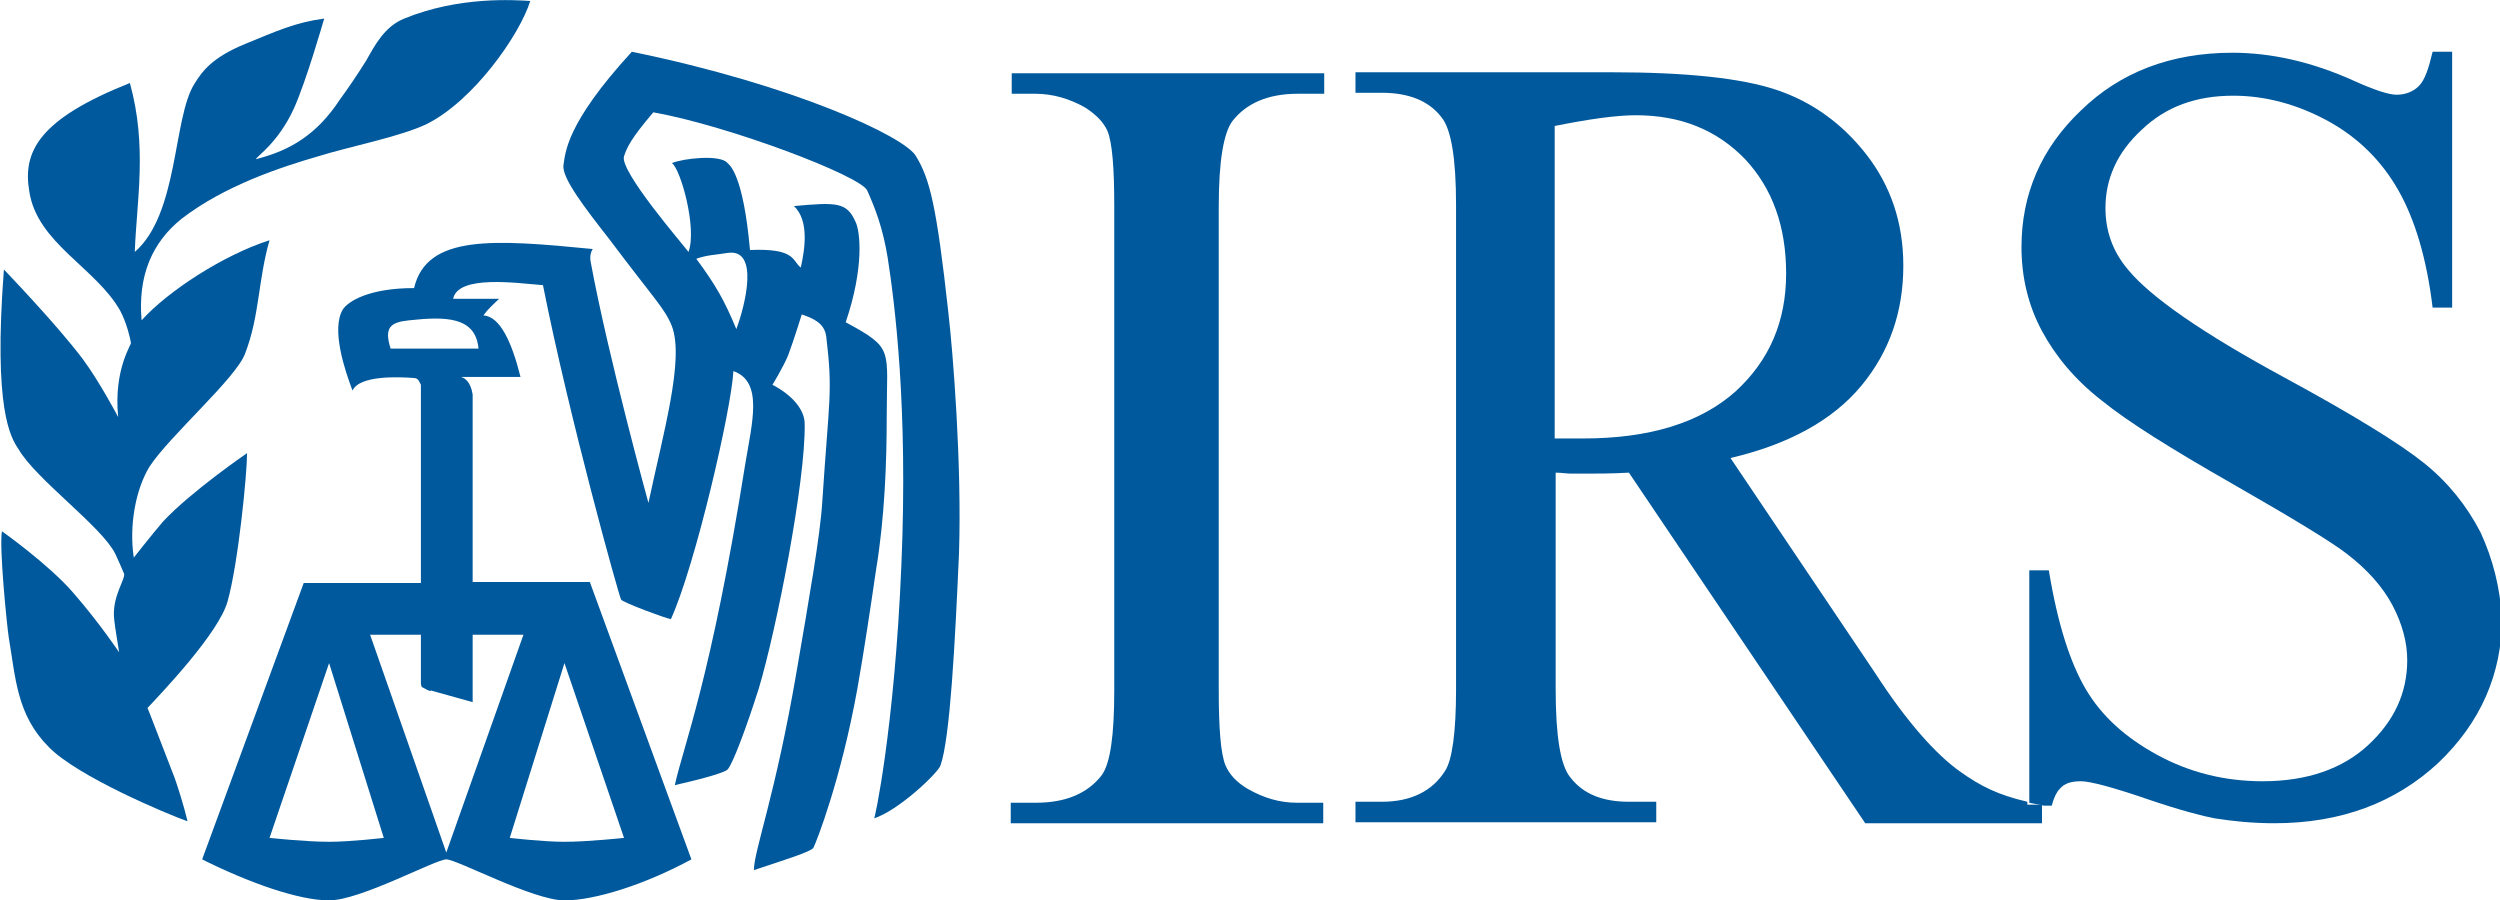
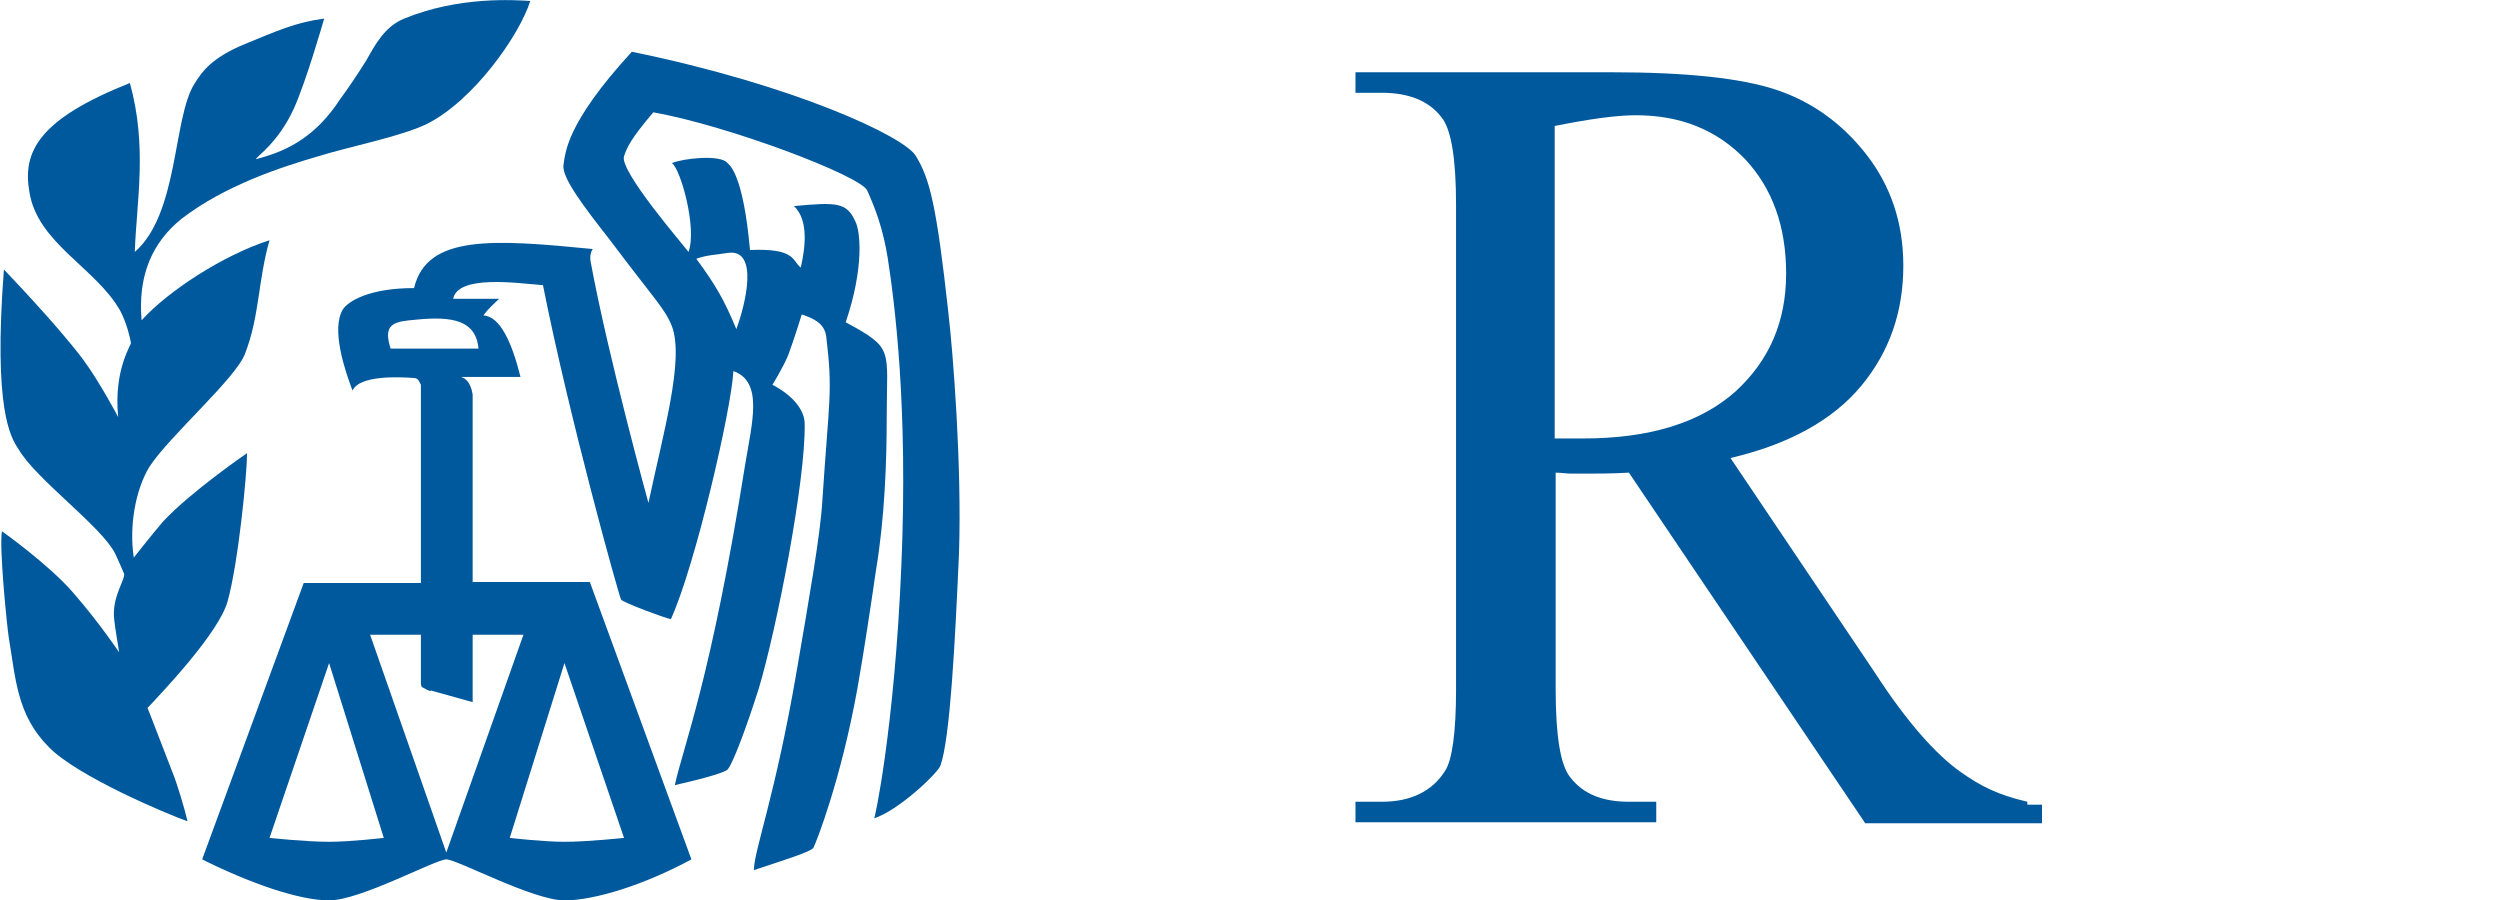
<svg xmlns="http://www.w3.org/2000/svg" id="Layer_1" x="0px" y="0px" viewBox="0 0 256 92.2" style="enable-background:new 0 0 256 92.2;" xml:space="preserve">
  <style type="text/css">	.st0{fill:#00599C;}</style>
  <g>
    <path class="st0" d="M93.8,16C92.7,14,81.3,8.7,64.7,5.3c-6.8,7.4-6.8,10.4-7,11.6c-0.2,1.3,2.2,4.4,4.7,7.6c4.5,6,5.7,7.1,6.4,8.9  c1.3,3.4-0.9,11-2.4,18.1c0,0-4.1-14.9-5.9-24.6c-0.2-0.9,0.2-1.4,0.2-1.4c-10.2-1-17-1.5-18.3,4c-4.7,0-6.8,1.4-7.3,2.2  c-1.2,2,0.2,6.2,1,8.3c0.7-1.6,4.8-1.4,6.2-1.3c0.6,0,0.6,0.4,0.8,0.7l0,20.3h-12L20.7,88c4.8,2.4,9.9,4.2,13,4.2  c3.2,0,10.9-4.2,12-4.2c1.1,0,8.9,4.2,12.1,4.2c3.1,0,8.2-1.6,13-4.2L60.4,59.6h-12V40.4c-0.2-1.3-0.8-1.7-1.2-1.8h6.1  c-0.9-3.6-2.1-6.2-3.8-6.3c0.5-0.7,0.9-1,1.6-1.7h-4.7c0.5-2.5,6.6-1.6,9.2-1.4c2.7,13.6,7.8,31.9,8,32.2c0.2,0.3,4.5,1.9,5.1,2  c2.5-5.5,6.2-21.5,6.4-25.4c3.1,1.1,1.9,5.3,1.2,9.6c-3.5,22-6.3,28.7-7.2,32.8c3.1-0.7,5.1-1.3,5.4-1.6c0.5-0.5,1.9-4.2,3.2-8.3  c1.8-6,4.8-21.2,4.7-27.1c0-1.4-1.2-2.9-3.3-4c0,0,1.1-1.8,1.6-3c0.6-1.6,1.4-4.2,1.4-4.2c1.2,0.4,2.3,0.9,2.5,2.2  c0.7,5.8,0.3,6.3-0.4,17c-0.2,3.4-1.4,10.2-2.6,17.2c-2.2,12.9-4.4,18.5-4.4,20.5c3.3-1.1,5.9-1.9,6.1-2.3  c0.3-0.6,2.8-6.9,4.5-16.3c0.7-4,1.3-8,1.9-12.1c0.9-5.4,1.1-11.1,1.1-15.8c0-6.9,0.8-6.9-4.2-9.6c1.9-5.6,1.5-9.3,1-10.3  c-0.9-2-1.9-2-6.3-1.6c1.6,1.5,1.1,4.5,0.7,6.3c-0.9-0.7-0.5-2-5.2-1.8c-0.7-7.8-2.1-8.7-2.3-8.9c-0.7-0.9-4.5-0.5-5.7,0  c0.9,0.6,2.6,6.7,1.7,9.1c-0.5-0.7-7.1-8.3-6.6-9.8c0.3-0.9,0.7-1.8,3-4.5c7.8,1.4,21.2,6.5,21.9,8c0.8,1.8,1.6,3.8,2.1,6.9  c0.7,4.5,2.1,15.2,1.4,31.5c-0.7,16.8-2.8,26.4-2.8,25.9c2.5-0.8,6.5-4.6,6.8-5.4c1-2.8,1.5-12.7,1.9-21.7  c0.3-9.1-0.6-20.5-1.1-24.8C95.9,21,95.2,18.3,93.8,16z M33.7,86.2c-2.4,0-6.1-0.4-6.1-0.4l6.1-17.9l5.6,17.9  C39.3,85.8,35.9,86.2,33.7,86.2z M63.9,85.8c0,0-3.7,0.4-6.1,0.4c-2.2,0-5.6-0.4-5.6-0.4l5.6-17.9L63.9,85.8z M48.4,71.9V65h5.2  l-7.9,22.3L37.9,65h5.2v4.9c0,0,0,0.5,0.2,0.5c0.7,0.4,0.8,0.4,0.8,0.3L48.4,71.9z M49,35.7h-9c-0.7-2.2,0-2.7,1.9-2.9  C45.6,32.4,48.7,32.4,49,35.7z M74.5,25.9c3.3-0.5,1.8,5.4,0.9,7.8c-1.2-2.9-2.1-4.5-4.1-7.2C72.4,26.1,73.3,26.1,74.5,25.9z" />
    <path class="st0" d="M15.1,72.5c1.6-1.7,7.3-7.7,8.2-10.9c1.1-3.9,2-13.1,2-15.2c0,0-5.7,3.9-8.6,7c-1.2,1.4-3,3.7-3,3.7  c-0.5-3.3,0.2-7,1.6-9.3c2-3.1,8.9-9.1,9.8-11.6c1.5-3.9,1.3-7.4,2.5-11.6c-4.7,1.5-10.4,5.2-13.1,8.2c-0.4-4.6,1.1-8,4.1-10.4  c4.4-3.4,10.2-5.3,14-6.4c3.2-1,8.4-2,11.1-3.3c4.8-2.4,9.5-9.1,10.6-12.6C52.7,0,47-0.4,41.4,1.9c-2,0.8-3,2.7-3.9,4.3  c-1,1.6-1.9,2.9-2.7,4c-2.3,3.5-5,5.2-8.6,6.1c0.1-0.3,2.3-1.7,3.9-5.2c1.3-2.9,3-8.9,3.1-9.2c-3,0.4-4.9,1.3-8.1,2.6  c-3.4,1.4-4.4,2.8-5.2,4.1c-2.2,3.5-1.6,13.3-6.1,17.2C14,20.5,15.1,15,13.3,8.5C4,12.2,2.3,15.5,3,19.6c0.8,5.3,6.8,7.8,9.3,12.2  c0.7,1.3,1.1,3.1,1.1,3.3c0.2,0-1.8,2.6-1.3,7.6c0,0-1.9-3.6-3.6-5.9c-2.7-3.6-8.1-9.2-8.1-9.2C-0.7,42,1.1,44.8,1.9,46  c1.8,3.1,8.5,7.9,9.9,10.7c0.7,1.5,0.9,2.1,0.9,2c0.2,0.6-1.3,2.4-1,4.8c0.1,0.9,0.3,2,0.5,3.3c0,0-2-3-4.7-6.1  c-2.5-2.9-7.3-6.3-7.3-6.3c-0.3,1.6,0.5,9.6,0.7,10.9c0.7,4.1,0.8,7.9,4.1,11.2c2.9,3,12.2,6.9,14.2,7.6c0,0-0.4-1.8-1.3-4.4  C16.8,76.9,15.1,72.4,15.1,72.5z" />
-     <path class="st0" d="M103.4,9.6h2.6c1.8,0,3.5,0.5,5.1,1.4c1.1,0.7,1.9,1.5,2.3,2.4c0.5,1.2,0.7,3.8,0.7,7.7v49.6  c0,4.6-0.4,7.5-1.3,8.7c-1.4,1.8-3.6,2.8-6.7,2.8h-2.6v2.1h32v-2.1h-2.7c-1.8,0-3.4-0.5-5-1.4c-1.2-0.7-1.9-1.5-2.3-2.4  c-0.5-1.2-0.7-3.8-0.7-7.7V21.1c0-4.6,0.5-7.5,1.4-8.7c1.4-1.8,3.6-2.8,6.7-2.8h2.7V7.5h-32V9.6z" />
    <path class="st0" d="M207.6,82.1c-3-0.7-4.8-1.6-6.9-3.1c-2.4-1.7-5.4-5-8.7-10.1l-14.8-22c6-1.4,10.5-3.9,13.4-7.4  c2.9-3.5,4.3-7.6,4.3-12.3c0-4.4-1.3-8.2-3.8-11.4c-2.5-3.2-5.6-5.4-9.2-6.6c-3.6-1.2-9.2-1.8-16.9-1.8h-26.2v2.1h2.7  c2.7,0,4.8,0.8,6.1,2.5c1,1.2,1.5,4.2,1.5,9v49.6c0,4.4-0.4,7.2-1.1,8.3c-1.3,2.1-3.5,3.2-6.5,3.2h-2.7v2.1h30.8v-2.1h-2.8  c-2.7,0-4.7-0.8-6-2.5c-1-1.2-1.5-4.2-1.5-9V48.4c0.6,0,1.1,0.1,1.6,0.1c0.5,0,1,0,1.5,0c1.1,0,2.6,0,4.4-0.1L191,84.3h18.1l0-1.9  h-1.5V82.1z M162.1,44.9c-0.3,0-0.7,0-1.2,0c-0.5,0-1.1,0-1.7,0V12.9c3.5-0.7,6.3-1.1,8.3-1.1c4.6,0,8.3,1.5,11.2,4.5  c2.8,3,4.2,6.9,4.2,11.7c0,4.9-1.7,8.9-5.2,12.1C174.1,43.3,168.9,44.9,162.1,44.9z" />
-     <path class="st0" d="M254,54.5c-1.4-2.7-3.3-5.1-5.8-7.1c-2.5-2-7.2-4.9-14.2-8.7c-8.5-4.6-13.8-8.3-16.1-11.1  c-1.6-1.9-2.3-4-2.3-6.3c0-3,1.2-5.7,3.7-8c2.5-2.4,5.6-3.5,9.4-3.5c3.3,0,6.6,0.9,9.7,2.6c3.1,1.7,5.5,4.1,7.2,7.1  c1.7,3,2.9,7,3.5,12h2V5.3h-2c-0.4,1.7-0.8,2.9-1.4,3.5c-0.6,0.6-1.4,0.9-2.3,0.9c-0.8,0-2.3-0.5-4.3-1.4c-4.4-2-8.6-2.9-12.5-2.9  c-6.3,0-11.5,2-15.5,5.9c-4.1,3.9-6.1,8.6-6.1,14c0,3.1,0.7,6,2.1,8.6c1.4,2.6,3.4,5,6.1,7.1c2.7,2.2,7.2,5,13.5,8.6  c6.3,3.6,10.2,6,11.6,7.1c2.1,1.6,3.7,3.4,4.7,5.3c1,1.9,1.5,3.8,1.5,5.6c0,3.3-1.3,6.2-4,8.7c-2.6,2.4-6.2,3.7-10.8,3.7  c-3.9,0-7.5-0.9-10.8-2.7c-3.3-1.8-5.7-4-7.3-6.7c-1.6-2.7-2.9-6.7-3.8-12.2h-2v23.8c0.5,0.1,1,0.2,1.5,0.3l0,0h0.8  c0.2-0.8,0.5-1.4,0.8-1.7c0.5-0.6,1.2-0.8,2.2-0.8c0.9,0,3.2,0.6,6.7,1.8c3.5,1.2,5.9,1.8,7,2c1.9,0.3,3.9,0.5,6.1,0.5  c6.8,0,12.4-2.1,16.8-6.2c4.3-4.1,6.5-9.1,6.5-14.8C256,60.2,255.3,57.3,254,54.5z" />
  </g>
</svg>